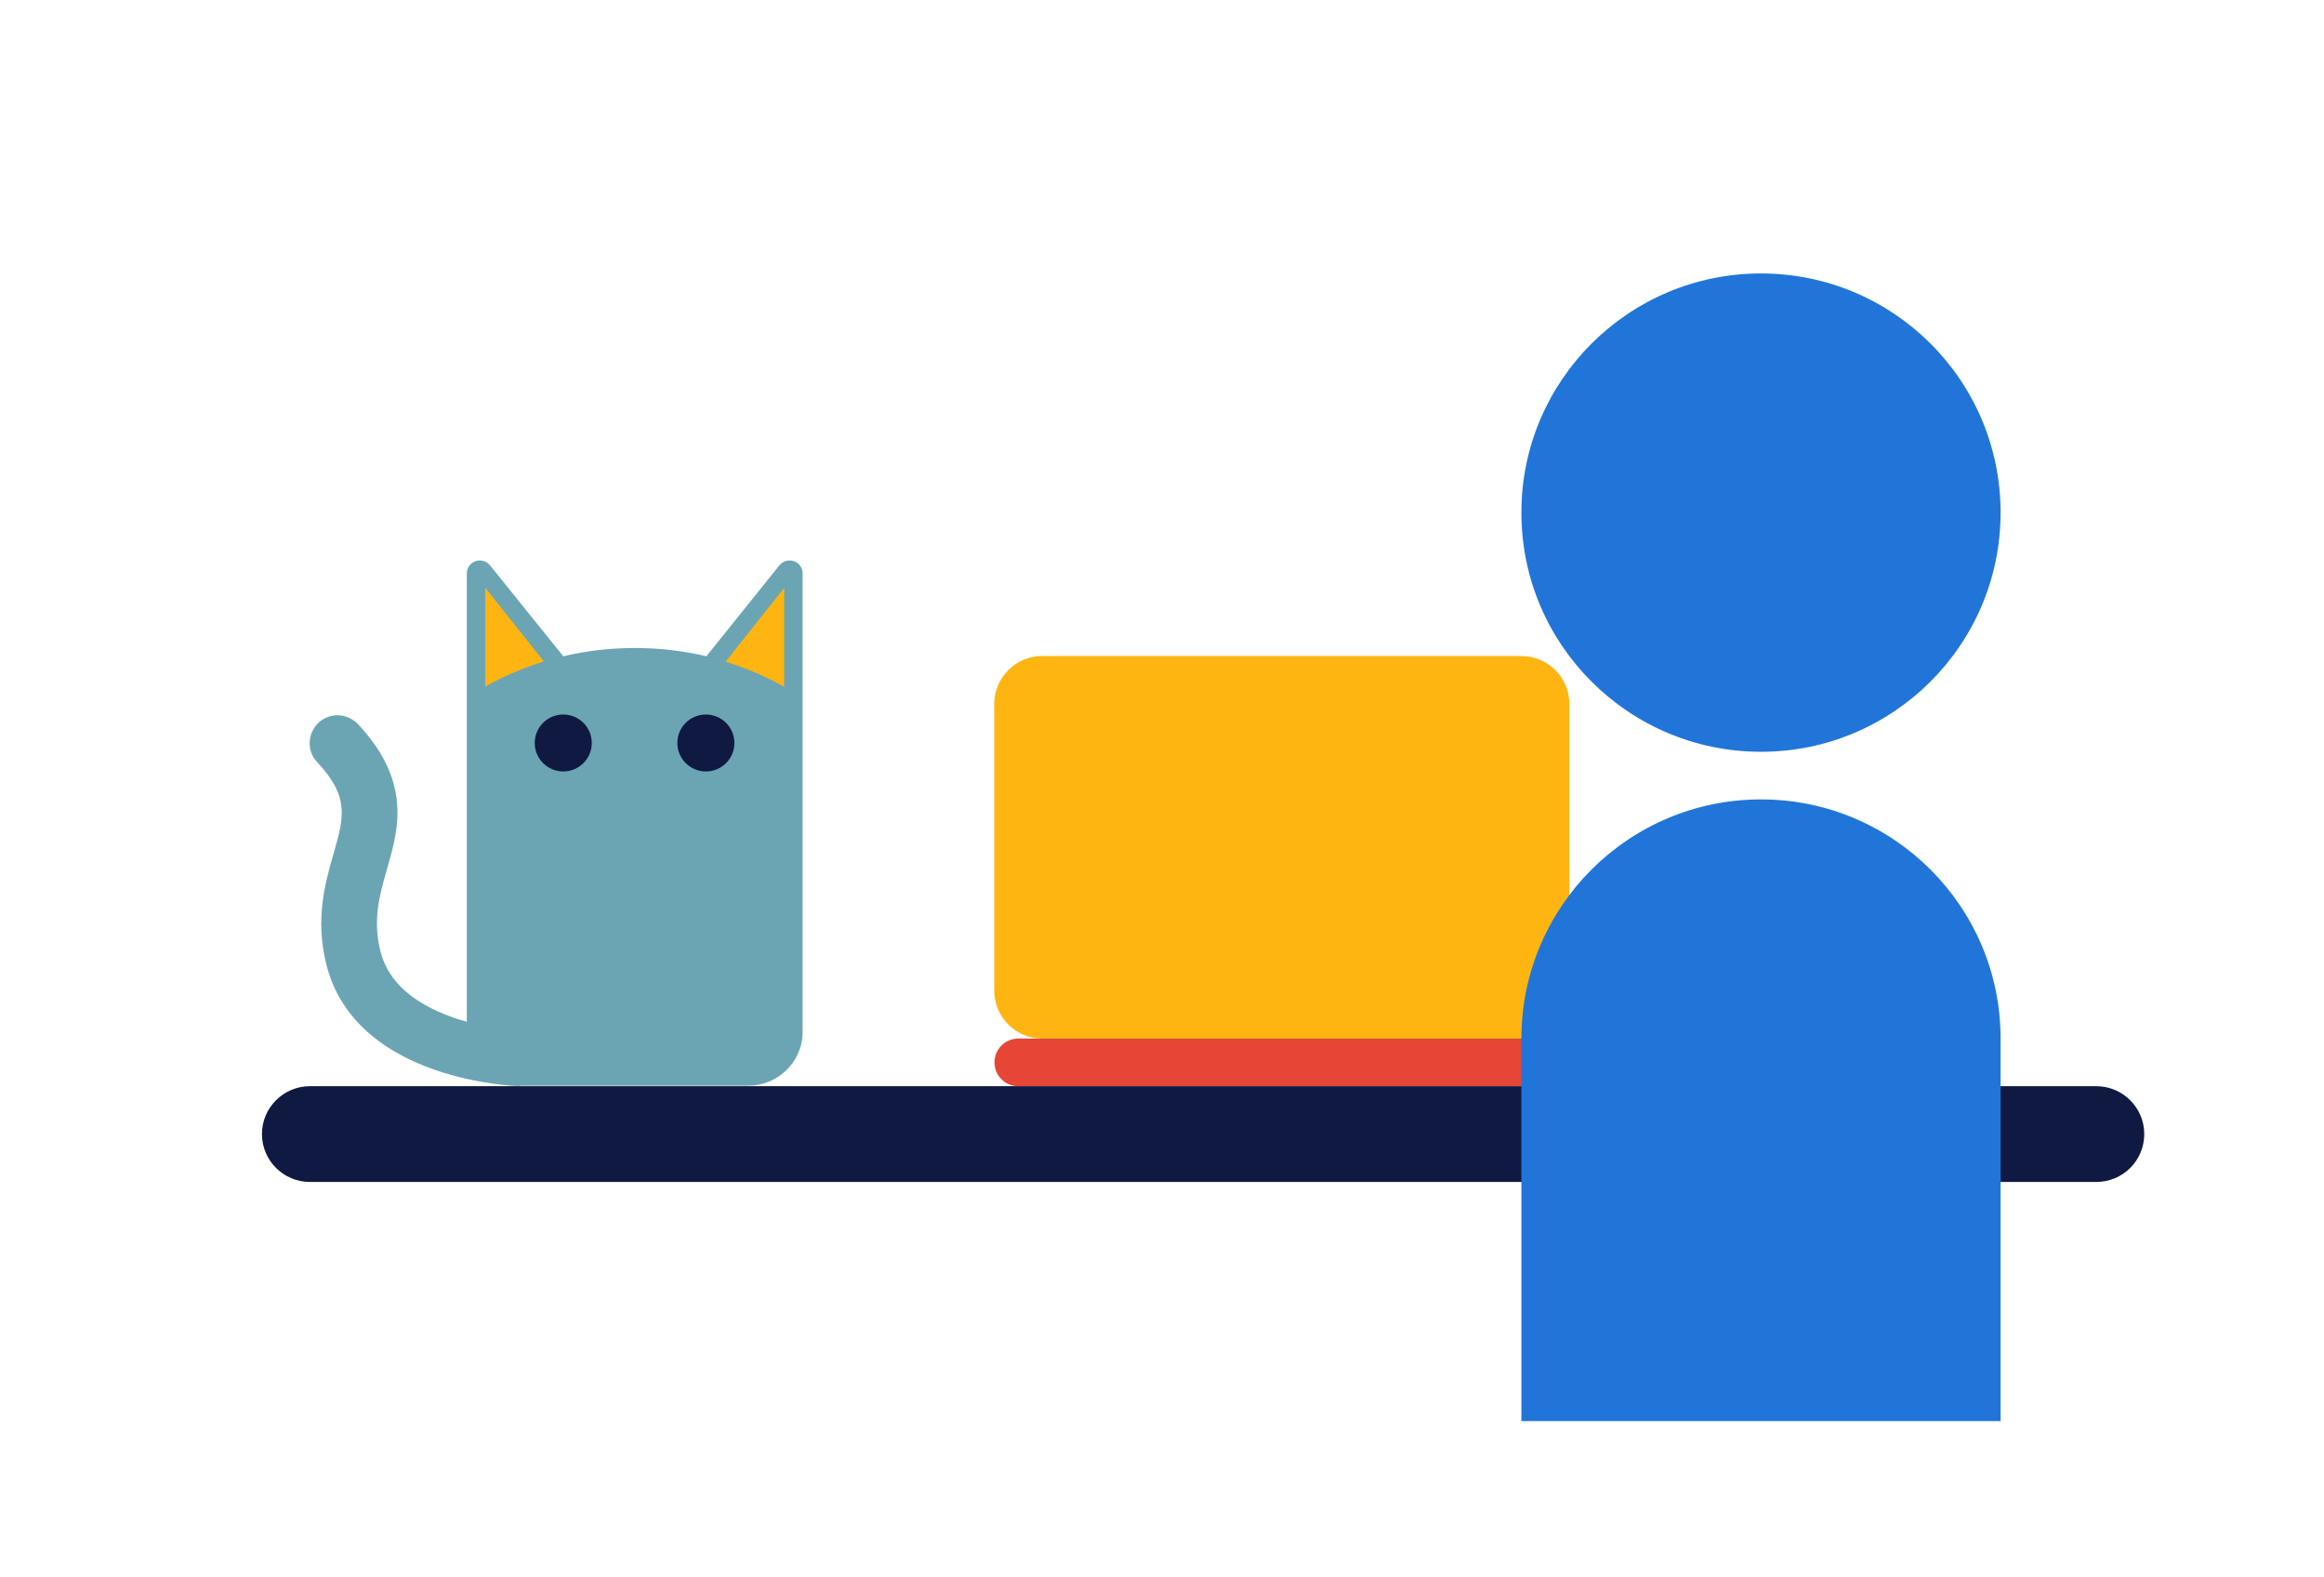
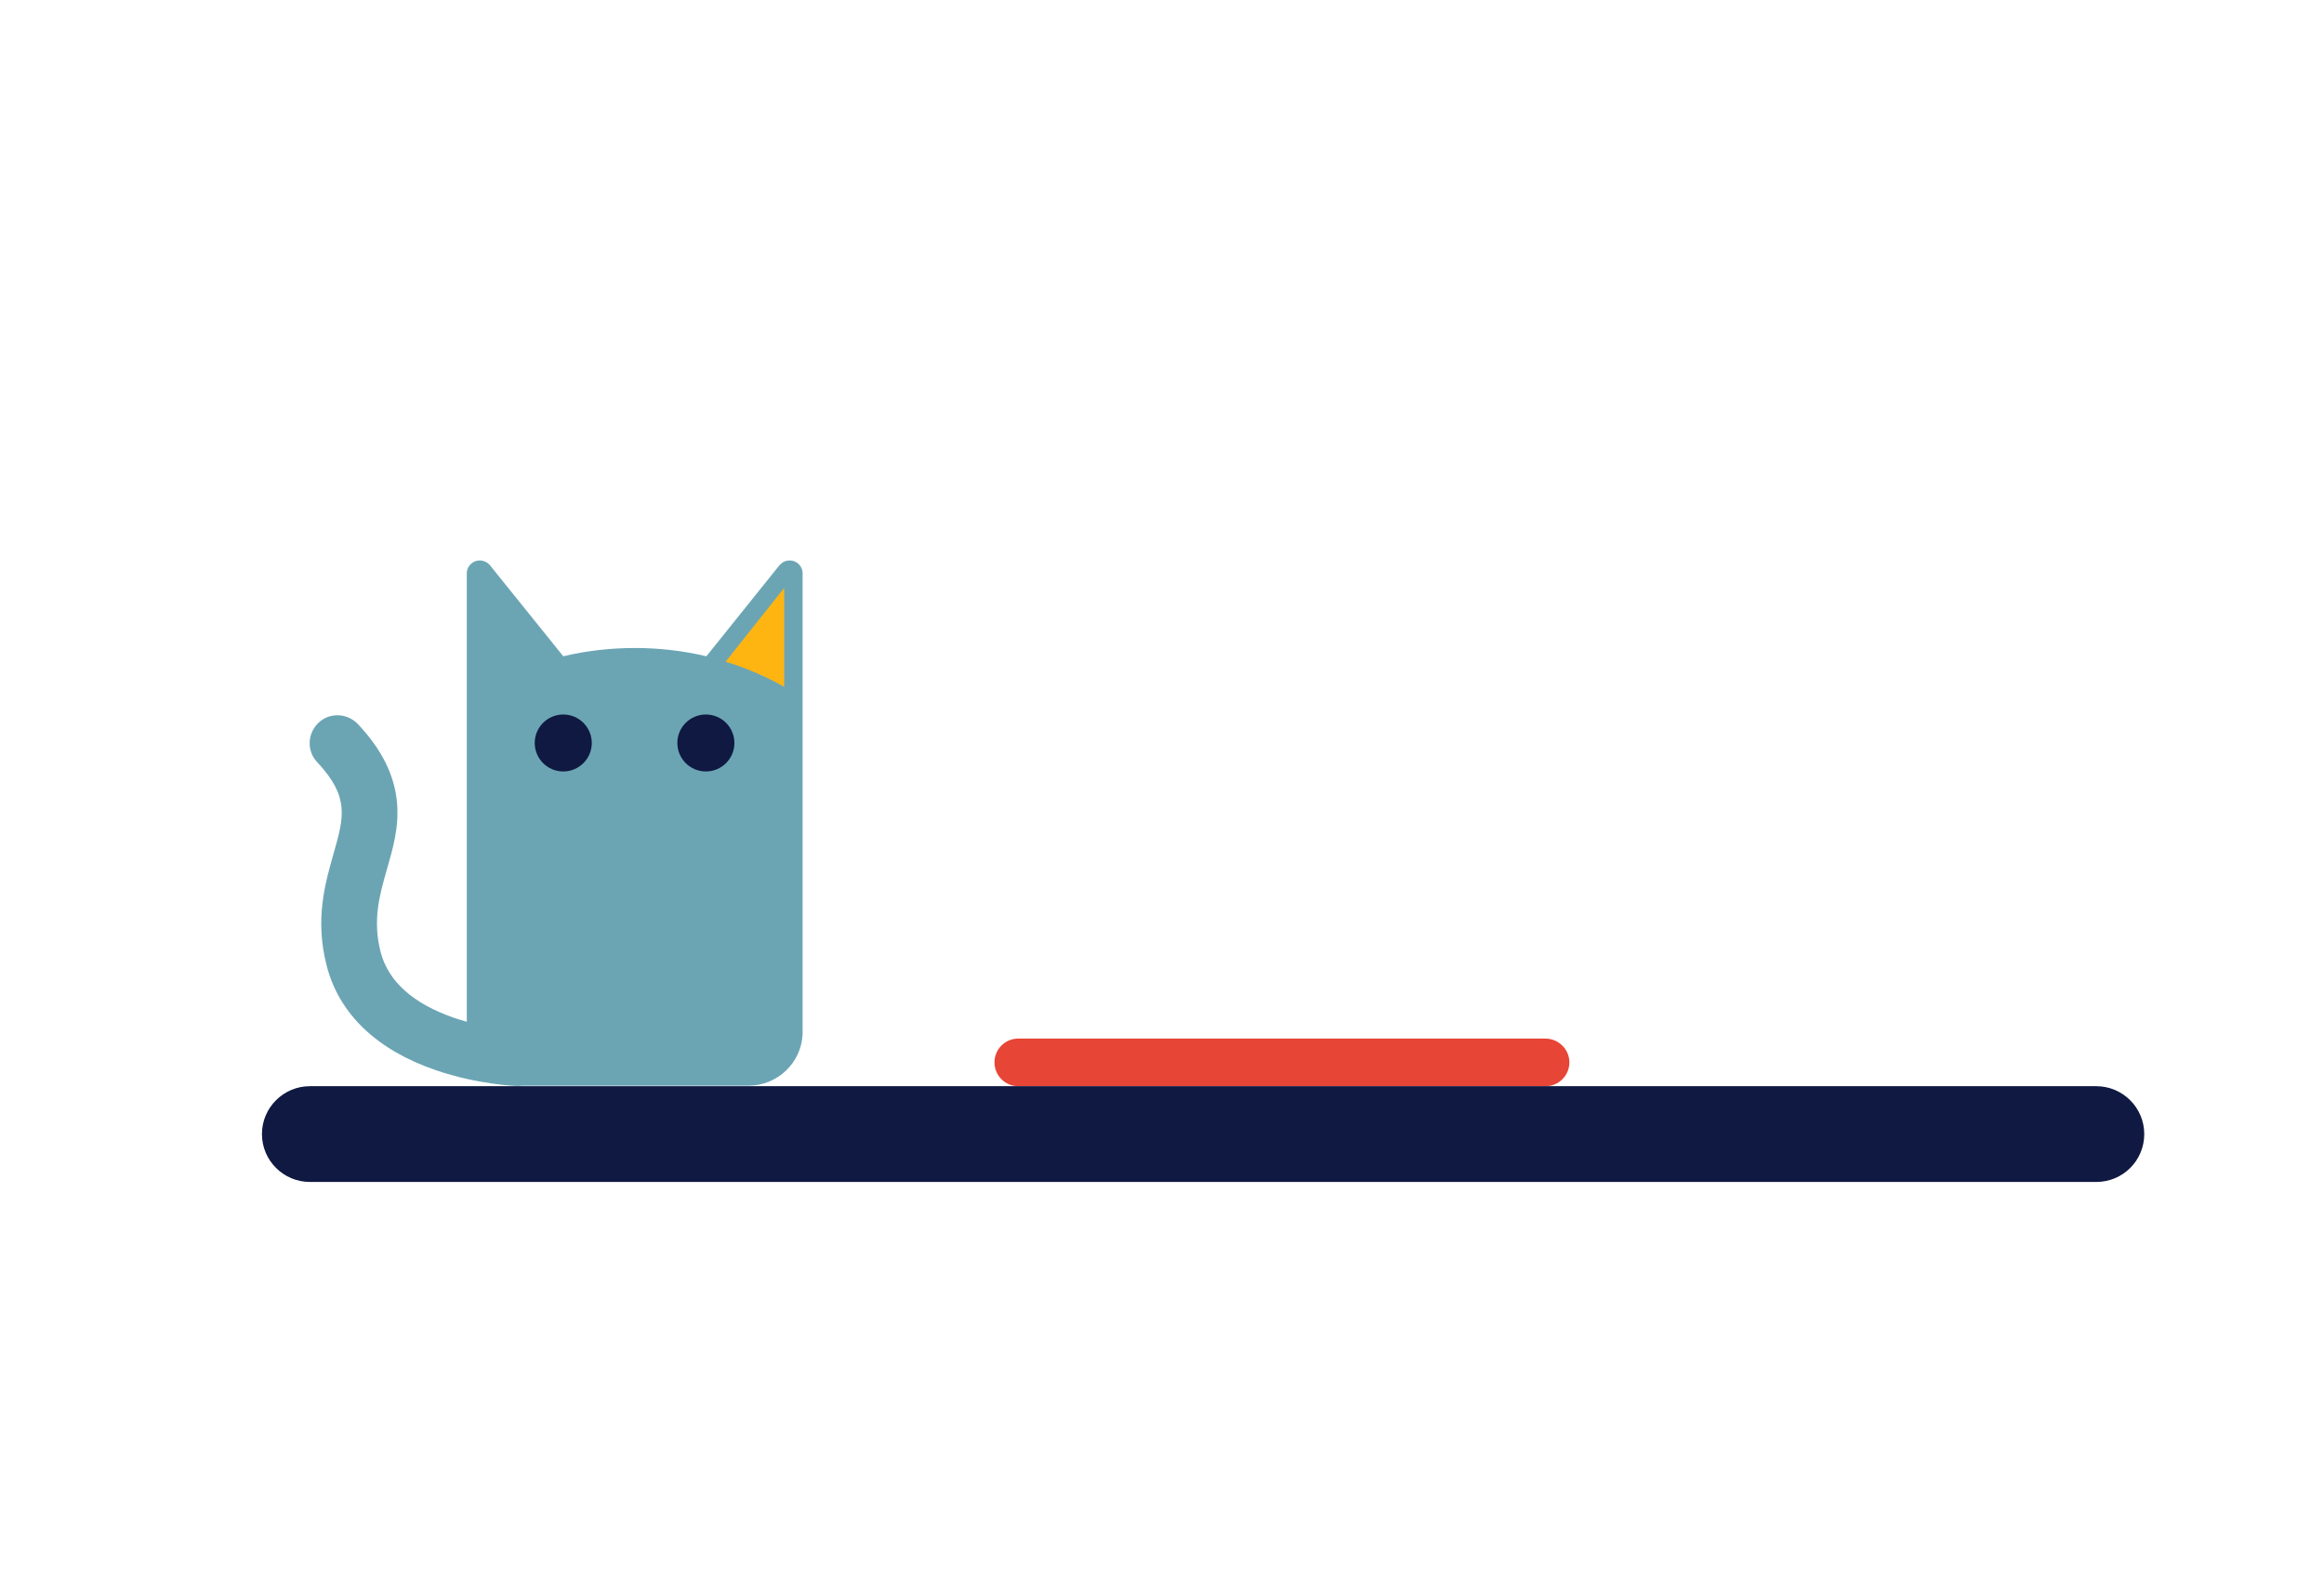
<svg xmlns="http://www.w3.org/2000/svg" width="168" height="114" viewBox="0 0 168 114" fill="none">
-   <path d="M109.98 75.058H75.339C73.427 75.058 71.872 73.505 71.872 71.597V50.871C71.872 48.963 73.427 47.41 75.339 47.41H109.98C111.892 47.41 113.448 48.963 113.448 50.871V71.616C113.448 73.505 111.892 75.058 109.98 75.058Z" fill="#FFB511" />
  <path d="M111.705 75.058H73.615C72.659 75.058 71.891 75.825 71.891 76.779C71.891 77.733 72.659 78.5 73.615 78.5H111.724C112.68 78.5 113.449 77.733 113.449 76.779C113.449 75.825 112.661 75.058 111.705 75.058Z" fill="#E74536" />
  <path d="M151.538 85.421H22.403C20.491 85.421 18.936 83.868 18.936 81.96C18.936 80.052 20.491 78.5 22.403 78.5H151.538C153.45 78.5 155.006 80.052 155.006 81.96C155.006 83.887 153.45 85.421 151.538 85.421Z" fill="#0F1941" />
-   <path d="M144.621 37.047C144.621 46.587 136.861 54.332 127.301 54.332C117.741 54.332 109.98 46.587 109.98 37.047C109.98 27.507 117.741 19.763 127.301 19.763C136.861 19.763 144.621 27.489 144.621 37.047Z" fill="#2175D9" />
-   <path d="M144.621 75.058C144.621 65.518 136.861 57.774 127.301 57.774C117.741 57.774 109.98 65.518 109.98 75.058V102.705H144.621V75.058Z" fill="#2175D9" />
  <path d="M58.02 41.425C58.02 41.181 57.926 40.957 57.738 40.77C57.382 40.415 56.782 40.415 56.426 40.77C56.407 40.789 56.389 40.826 56.351 40.845L51.065 47.429C49.397 47.036 47.672 46.831 45.892 46.831C44.111 46.831 42.367 47.036 40.718 47.429L35.413 40.845C35.394 40.826 35.376 40.789 35.338 40.77C34.982 40.415 34.382 40.415 34.026 40.77C33.838 40.957 33.745 41.181 33.745 41.425V50.422V50.553V73.842C33.445 73.767 33.145 73.655 32.826 73.561C29.864 72.533 28.084 70.943 27.521 68.829C26.921 66.509 27.428 64.713 27.971 62.824C28.402 61.328 28.852 59.775 28.702 58.035C28.534 56.053 27.615 54.182 25.872 52.33C25.103 51.526 23.828 51.47 23.023 52.237C22.216 53.004 22.16 54.276 22.929 55.08C25.291 57.605 24.86 59.064 24.11 61.702C23.51 63.816 22.741 66.434 23.622 69.82C24.522 73.281 27.24 75.881 31.495 77.34C34.476 78.369 37.231 78.481 37.344 78.481C37.362 78.481 37.4 78.481 37.419 78.481C37.512 78.481 37.606 78.481 37.7 78.462H37.531C37.587 78.462 37.644 78.462 37.7 78.462H54.102C56.201 78.462 57.926 76.816 58.02 74.74V74.553V50.553V50.422V41.425Z" fill="#6BA5B4" />
  <path d="M56.688 42.491L52.452 47.822C53.933 48.271 55.358 48.888 56.688 49.636V42.491Z" fill="#FFB511" />
-   <path d="M35.075 49.618C36.406 48.87 37.831 48.271 39.312 47.803L35.075 42.472V49.618Z" fill="#FFB511" />
  <path d="M51.027 55.754C52.166 55.754 53.089 54.832 53.089 53.696C53.089 52.559 52.166 51.638 51.027 51.638C49.888 51.638 48.965 52.559 48.965 53.696C48.965 54.832 49.888 55.754 51.027 55.754Z" fill="#0F1941" />
  <path d="M40.717 55.754C41.856 55.754 42.779 54.832 42.779 53.696C42.779 52.559 41.856 51.638 40.717 51.638C39.578 51.638 38.655 52.559 38.655 53.696C38.655 54.832 39.578 55.754 40.717 55.754Z" fill="#0F1941" />
</svg>